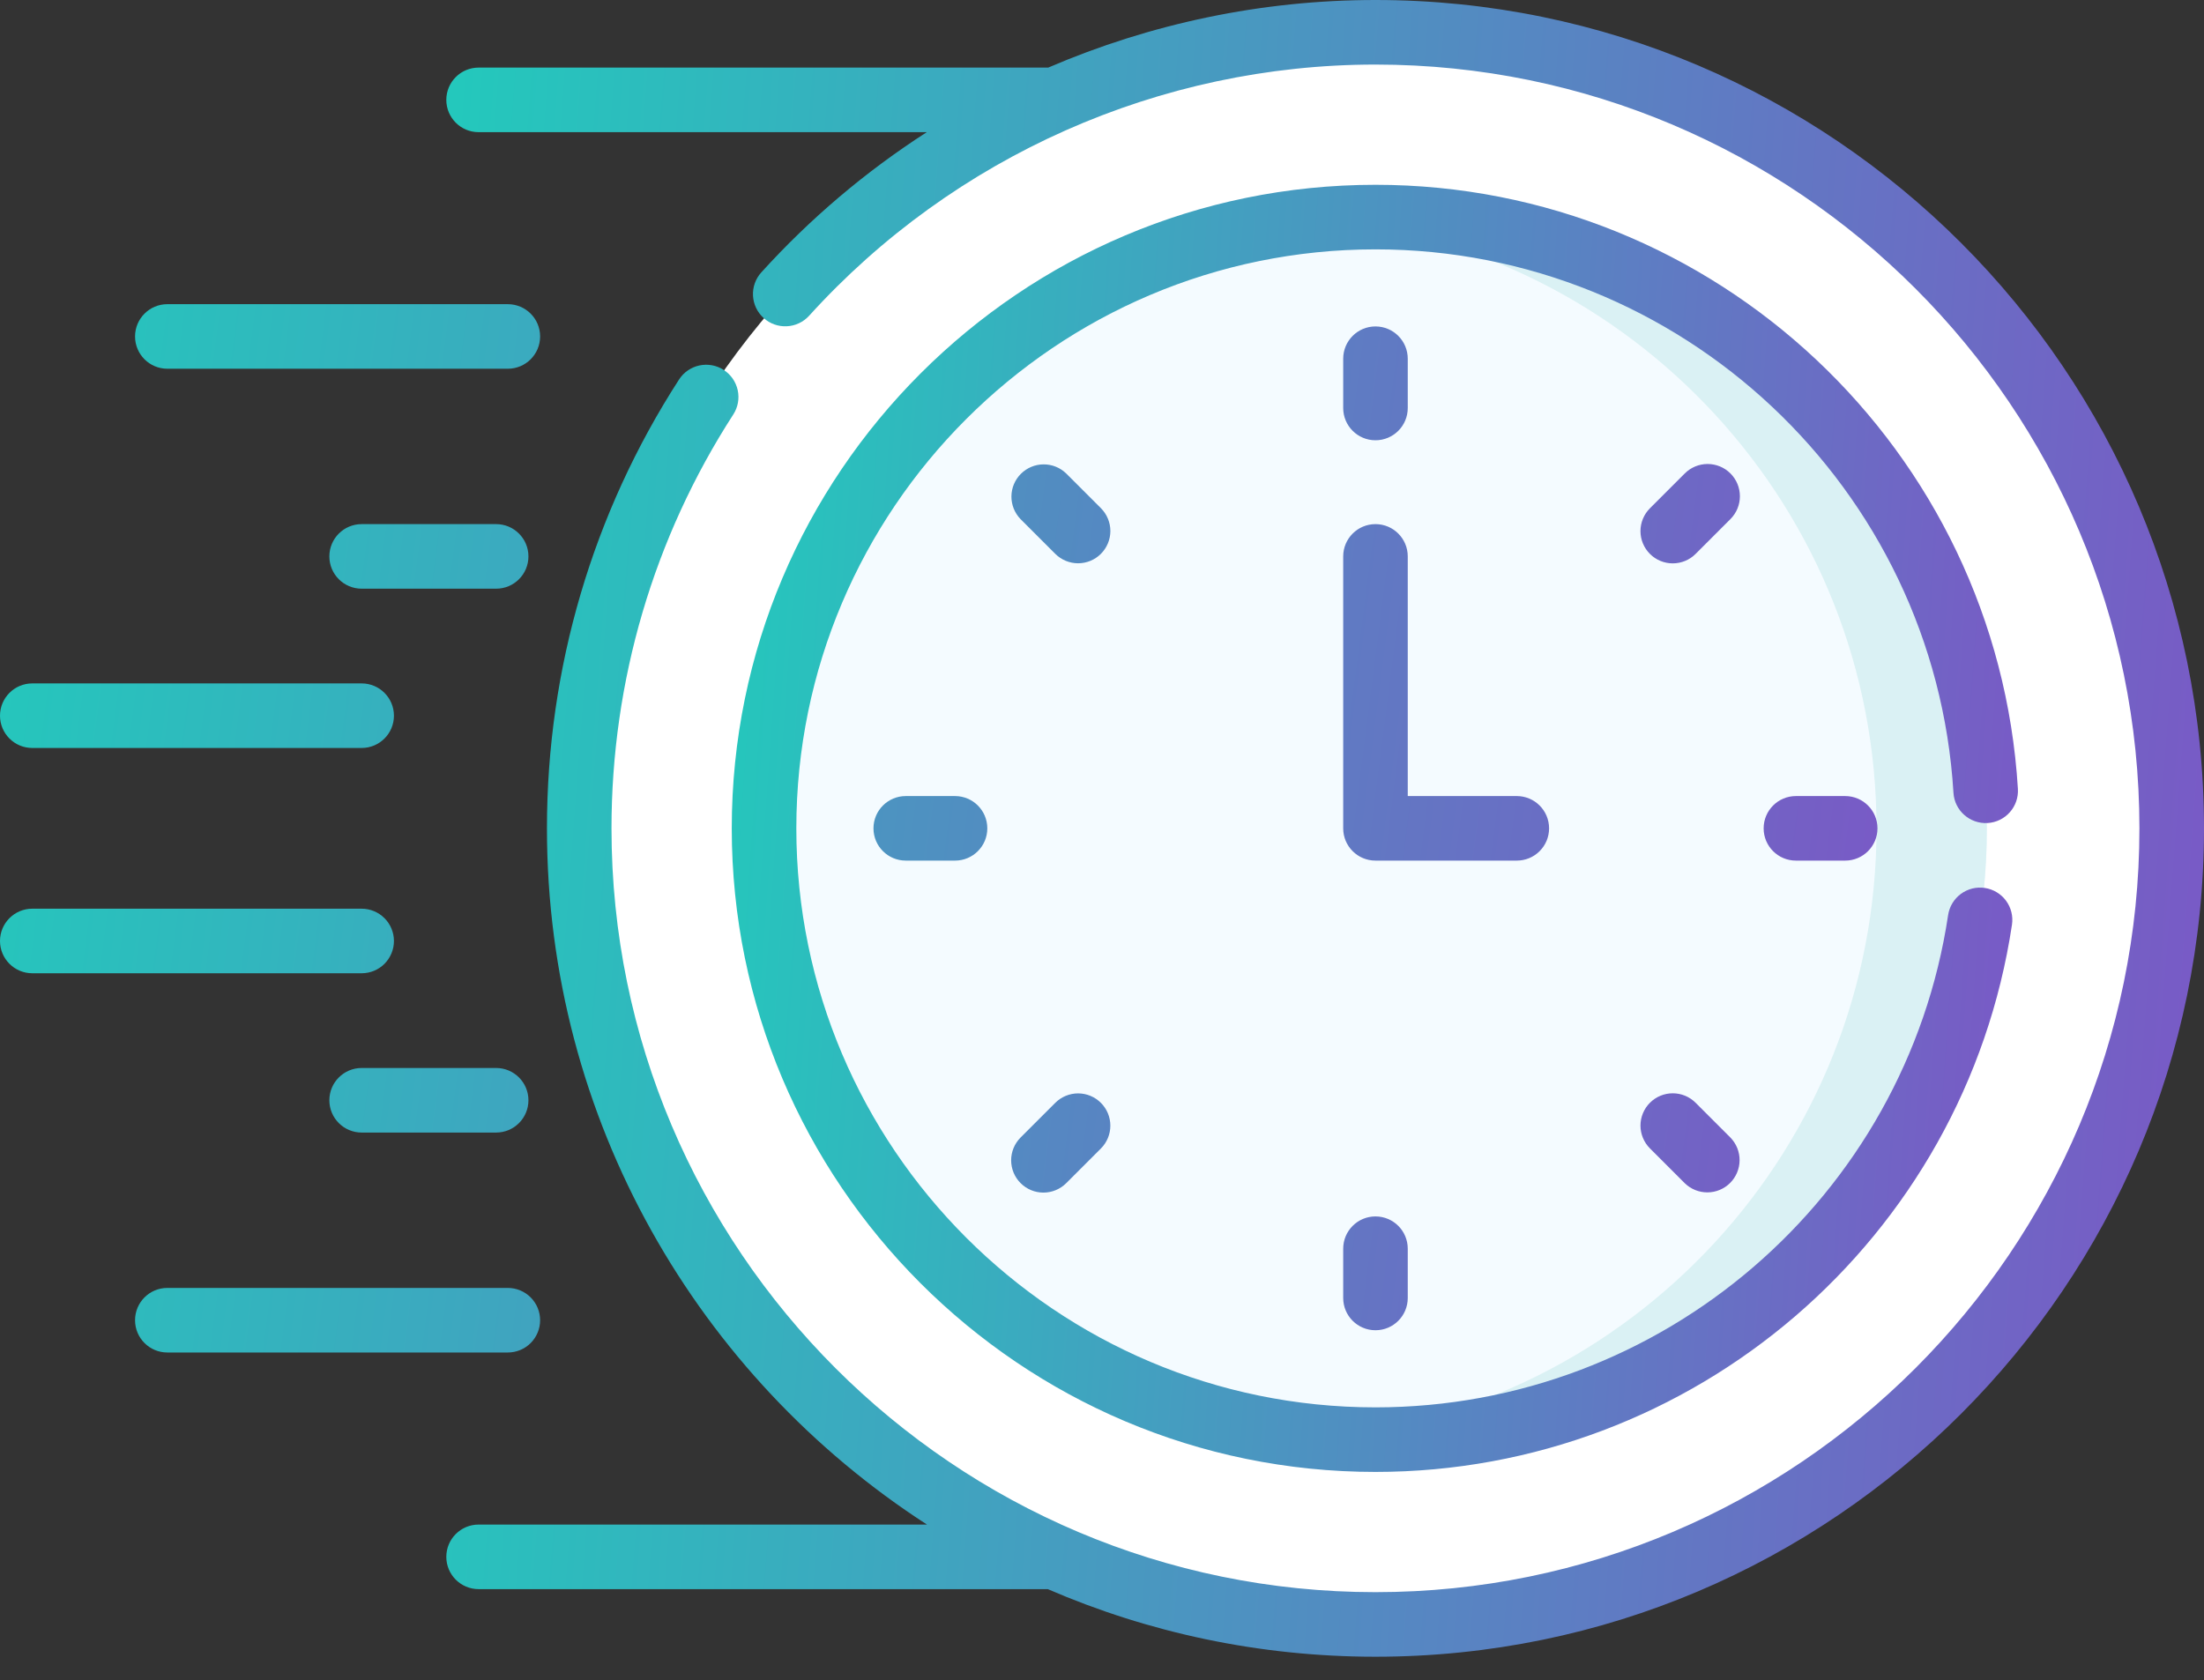
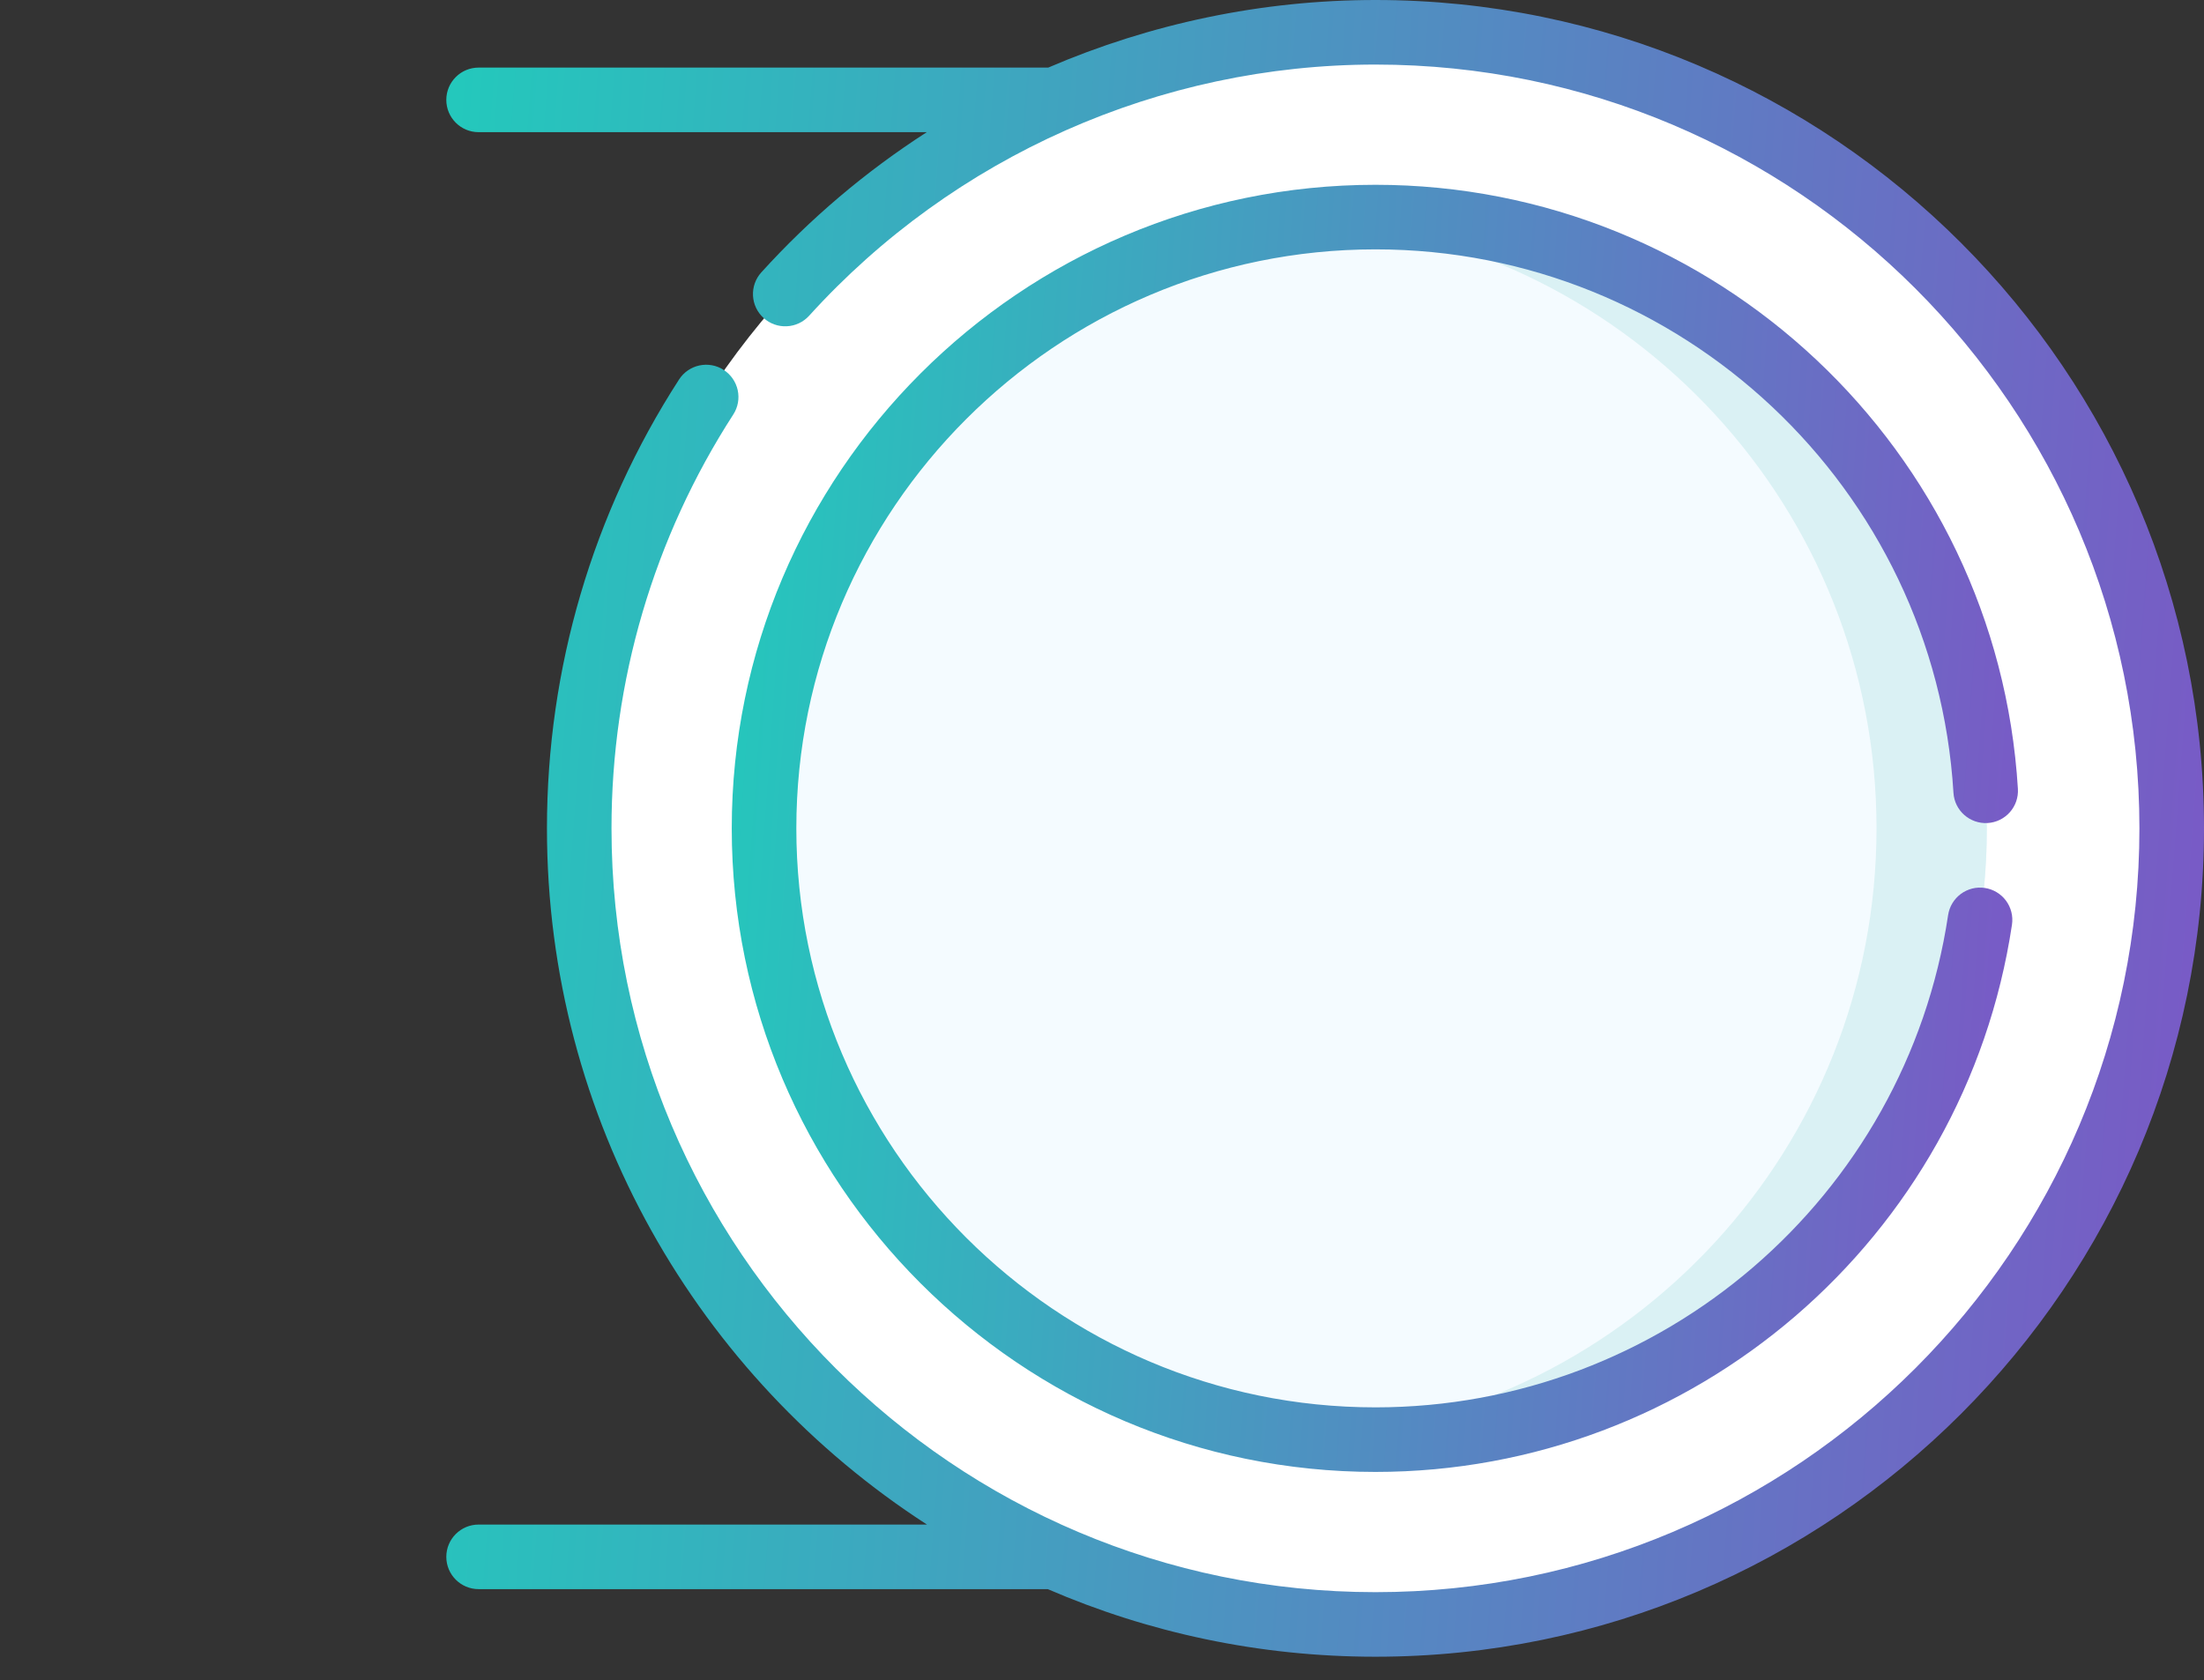
<svg xmlns="http://www.w3.org/2000/svg" width="80" height="61" viewBox="0 0 80 61" fill="none">
  <rect x="0" y="0" width="80" height="61" fill="#333333" stroke="none" />
  <path d="M49.926 58.976C65.888 58.976 78.828 46.036 78.828 30.074C78.828 14.112 65.888 1.172 49.926 1.172C33.964 1.172 21.024 14.112 21.024 30.074C21.024 46.036 33.964 58.976 49.926 58.976Z" fill="white" />
  <path d="M49.926 52.266C62.183 52.266 72.119 42.33 72.119 30.073C72.119 17.817 62.183 7.881 49.926 7.881C37.67 7.881 27.734 17.817 27.734 30.073C27.734 42.33 37.67 52.266 49.926 52.266Z" fill="#F4FBFF" />
  <path d="M49.926 7.881C49.251 7.881 48.583 7.913 47.924 7.972C59.242 8.984 68.113 18.492 68.113 30.073C68.113 41.655 59.242 51.163 47.924 52.175C48.583 52.234 49.251 52.266 49.926 52.266C62.183 52.266 72.119 42.33 72.119 30.074C72.119 17.817 62.183 7.881 49.926 7.881Z" fill="#DAF1F4" />
-   <path d="M6.074 13.387H18.433C19.08 13.387 19.605 12.862 19.605 12.215C19.605 11.568 19.08 11.043 18.433 11.043H6.074C5.427 11.043 4.902 11.568 4.902 12.215C4.902 12.862 5.426 13.387 6.074 13.387ZM18.009 19.028H13.127C12.48 19.028 11.955 19.553 11.955 20.2C11.955 20.848 12.48 21.372 13.127 21.372H18.009C18.656 21.372 19.181 20.848 19.181 20.2C19.181 19.553 18.656 19.028 18.009 19.028ZM1.172 27.155H13.127C13.774 27.155 14.299 26.631 14.299 25.983C14.299 25.336 13.774 24.811 13.127 24.811H1.172C0.525 24.811 0 25.336 0 25.983C0 26.631 0.525 27.155 1.172 27.155ZM19.605 47.93C19.605 47.62 19.481 47.321 19.262 47.102C19.042 46.882 18.744 46.758 18.433 46.758H6.074C5.427 46.758 4.902 47.283 4.902 47.93C4.902 48.578 5.427 49.102 6.074 49.102H18.433C18.744 49.102 19.042 48.979 19.262 48.759C19.481 48.539 19.605 48.241 19.605 47.93ZM18.009 38.773H13.127C12.48 38.773 11.955 39.298 11.955 39.945C11.955 40.592 12.48 41.117 13.127 41.117H18.009C18.656 41.117 19.181 40.592 19.181 39.945C19.181 39.298 18.656 38.773 18.009 38.773ZM14.299 34.162C14.299 33.851 14.175 33.553 13.956 33.334C13.736 33.114 13.438 32.99 13.127 32.99H1.172C0.525 32.99 0 33.515 0 34.162C0 34.809 0.525 35.334 1.172 35.334H13.127C13.438 35.334 13.736 35.211 13.956 34.991C14.175 34.771 14.299 34.473 14.299 34.162ZM49.926 15.984C50.574 15.984 51.098 15.459 51.098 14.812V13.023C51.098 12.376 50.574 11.851 49.926 11.851C49.279 11.851 48.755 12.376 48.755 13.023V14.812C48.755 15.459 49.279 15.984 49.926 15.984ZM62.811 17.188C62.591 16.968 62.293 16.845 61.982 16.845C61.672 16.845 61.373 16.968 61.154 17.188L59.889 18.453C59.669 18.673 59.545 18.971 59.545 19.282C59.545 19.592 59.669 19.89 59.889 20.11C60.108 20.33 60.407 20.453 60.717 20.453C61.028 20.453 61.326 20.33 61.546 20.11L62.811 18.845C63.031 18.625 63.154 18.327 63.154 18.017C63.154 17.706 63.031 17.408 62.811 17.188ZM65.187 28.901C64.54 28.901 64.016 29.425 64.016 30.073C64.016 30.72 64.54 31.244 65.187 31.244H66.976C67.623 31.244 68.148 30.72 68.148 30.073C68.148 29.425 67.623 28.901 66.976 28.901H65.187ZM61.546 40.035C61.437 39.926 61.308 39.84 61.166 39.781C61.024 39.722 60.871 39.692 60.717 39.692C60.563 39.692 60.411 39.722 60.269 39.781C60.127 39.84 59.998 39.926 59.889 40.035C59.78 40.144 59.694 40.273 59.635 40.415C59.576 40.557 59.545 40.71 59.545 40.864C59.545 41.018 59.576 41.17 59.635 41.312C59.694 41.454 59.78 41.584 59.889 41.692L61.154 42.957C61.374 43.172 61.671 43.291 61.979 43.289C62.287 43.287 62.582 43.164 62.8 42.946C63.017 42.728 63.141 42.433 63.143 42.125C63.145 41.817 63.026 41.521 62.811 41.3L61.546 40.035ZM48.755 45.334V47.122C48.755 47.77 49.279 48.294 49.926 48.294C50.574 48.294 51.098 47.77 51.098 47.122V45.334C51.098 44.686 50.574 44.162 49.926 44.162C49.279 44.162 48.755 44.686 48.755 45.334ZM38.307 40.035L37.042 41.3C36.824 41.52 36.701 41.818 36.702 42.127C36.703 42.437 36.826 42.734 37.045 42.953C37.264 43.173 37.561 43.296 37.871 43.297C38.181 43.297 38.479 43.175 38.699 42.957L39.964 41.692C40.182 41.472 40.304 41.175 40.303 40.865C40.303 40.555 40.179 40.258 39.96 40.039C39.741 39.819 39.444 39.696 39.134 39.695C38.824 39.695 38.527 39.817 38.307 40.035ZM32.877 28.901C32.23 28.901 31.705 29.425 31.705 30.073C31.705 30.72 32.23 31.244 32.877 31.244H34.666C35.313 31.244 35.837 30.72 35.837 30.073C35.837 29.425 35.313 28.901 34.666 28.901H32.877ZM39.964 18.453L38.699 17.188C38.478 16.974 38.182 16.856 37.874 16.859C37.567 16.861 37.273 16.985 37.056 17.202C36.838 17.419 36.715 17.713 36.712 18.021C36.71 18.328 36.828 18.624 37.042 18.845L38.307 20.11C38.527 20.328 38.824 20.45 39.134 20.45C39.444 20.449 39.741 20.326 39.96 20.107C40.179 19.887 40.303 19.59 40.304 19.28C40.304 18.971 40.182 18.673 39.964 18.453ZM56.228 30.073C56.228 29.425 55.703 28.901 55.056 28.901H51.098V20.2C51.098 19.553 50.574 19.028 49.926 19.028C49.279 19.028 48.755 19.553 48.755 20.2V30.073C48.755 30.72 49.279 31.244 49.926 31.244H55.056C55.367 31.244 55.665 31.121 55.885 30.901C56.105 30.681 56.228 30.384 56.228 30.073Z" fill="url(#paint0_linear_275_2628)" />
  <path d="M72.147 29.88C72.457 29.861 72.747 29.72 72.953 29.487C73.159 29.255 73.264 28.95 73.245 28.639C72.5 16.342 62.257 6.709 49.926 6.709C37.043 6.709 26.561 17.19 26.561 30.073C26.561 42.957 37.043 53.438 49.926 53.438C61.468 53.438 71.317 44.981 73.03 33.57C73.053 33.417 73.045 33.262 73.008 33.113C72.971 32.964 72.905 32.823 72.813 32.699C72.722 32.575 72.607 32.471 72.475 32.392C72.343 32.312 72.197 32.26 72.045 32.237C71.893 32.214 71.737 32.221 71.588 32.258C71.439 32.296 71.298 32.362 71.174 32.453C71.051 32.545 70.946 32.66 70.867 32.791C70.787 32.923 70.735 33.07 70.712 33.222C69.173 43.474 60.32 51.094 49.926 51.094C38.335 51.094 28.905 41.664 28.905 30.074C28.905 18.483 38.335 9.053 49.926 9.053C61.02 9.053 70.235 17.719 70.906 28.782C70.945 29.427 71.5 29.917 72.147 29.88Z" fill="url(#paint1_linear_275_2628)" />
  <path d="M49.926 0C45.804 0 41.766 0.855 38.048 2.454H17.372C16.725 2.454 16.2 2.979 16.2 3.626C16.2 4.274 16.725 4.798 17.372 4.798H33.64C31.422 6.225 29.401 7.938 27.63 9.893C27.423 10.123 27.316 10.426 27.332 10.736C27.348 11.045 27.486 11.336 27.716 11.543C27.945 11.752 28.248 11.86 28.558 11.845C28.867 11.831 29.158 11.694 29.367 11.466C34.617 5.669 42.111 2.344 49.926 2.344C65.217 2.344 77.656 14.783 77.656 30.074C77.656 45.364 65.217 57.803 49.926 57.803C34.636 57.803 22.196 45.364 22.196 30.074C22.196 24.719 23.726 19.522 26.619 15.044C26.786 14.784 26.843 14.467 26.777 14.164C26.711 13.862 26.528 13.597 26.268 13.429C26.008 13.261 25.692 13.203 25.389 13.267C25.085 13.332 24.82 13.513 24.651 13.773C21.512 18.63 19.853 24.267 19.853 30.074C19.853 40.662 25.354 49.989 33.647 55.349H17.372C16.725 55.349 16.2 55.874 16.2 56.521C16.2 57.168 16.725 57.693 17.372 57.693H38.032C41.682 59.271 45.704 60.147 49.926 60.147C66.509 60.147 80 46.656 80 30.074C80 13.491 66.509 0 49.926 0Z" fill="url(#paint2_linear_275_2628)" />
  <defs>
    <linearGradient id="paint0_linear_275_2628" x1="4.085" y1="-20.861" x2="75.927" y2="-11.662" gradientUnits="userSpaceOnUse">
      <stop stop-color="#23C9BC" />
      <stop offset="1" stop-color="#7B57C6" />
    </linearGradient>
    <linearGradient id="paint1_linear_275_2628" x1="29.36" y1="-32.462" x2="79.13" y2="-28.907" gradientUnits="userSpaceOnUse">
      <stop stop-color="#23C9BC" />
      <stop offset="1" stop-color="#7B57C6" />
    </linearGradient>
    <linearGradient id="paint2_linear_275_2628" x1="20.024" y1="-50.419" x2="87.995" y2="-45.264" gradientUnits="userSpaceOnUse">
      <stop stop-color="#23C9BC" />
      <stop offset="1" stop-color="#7B57C6" />
    </linearGradient>
  </defs>
</svg>